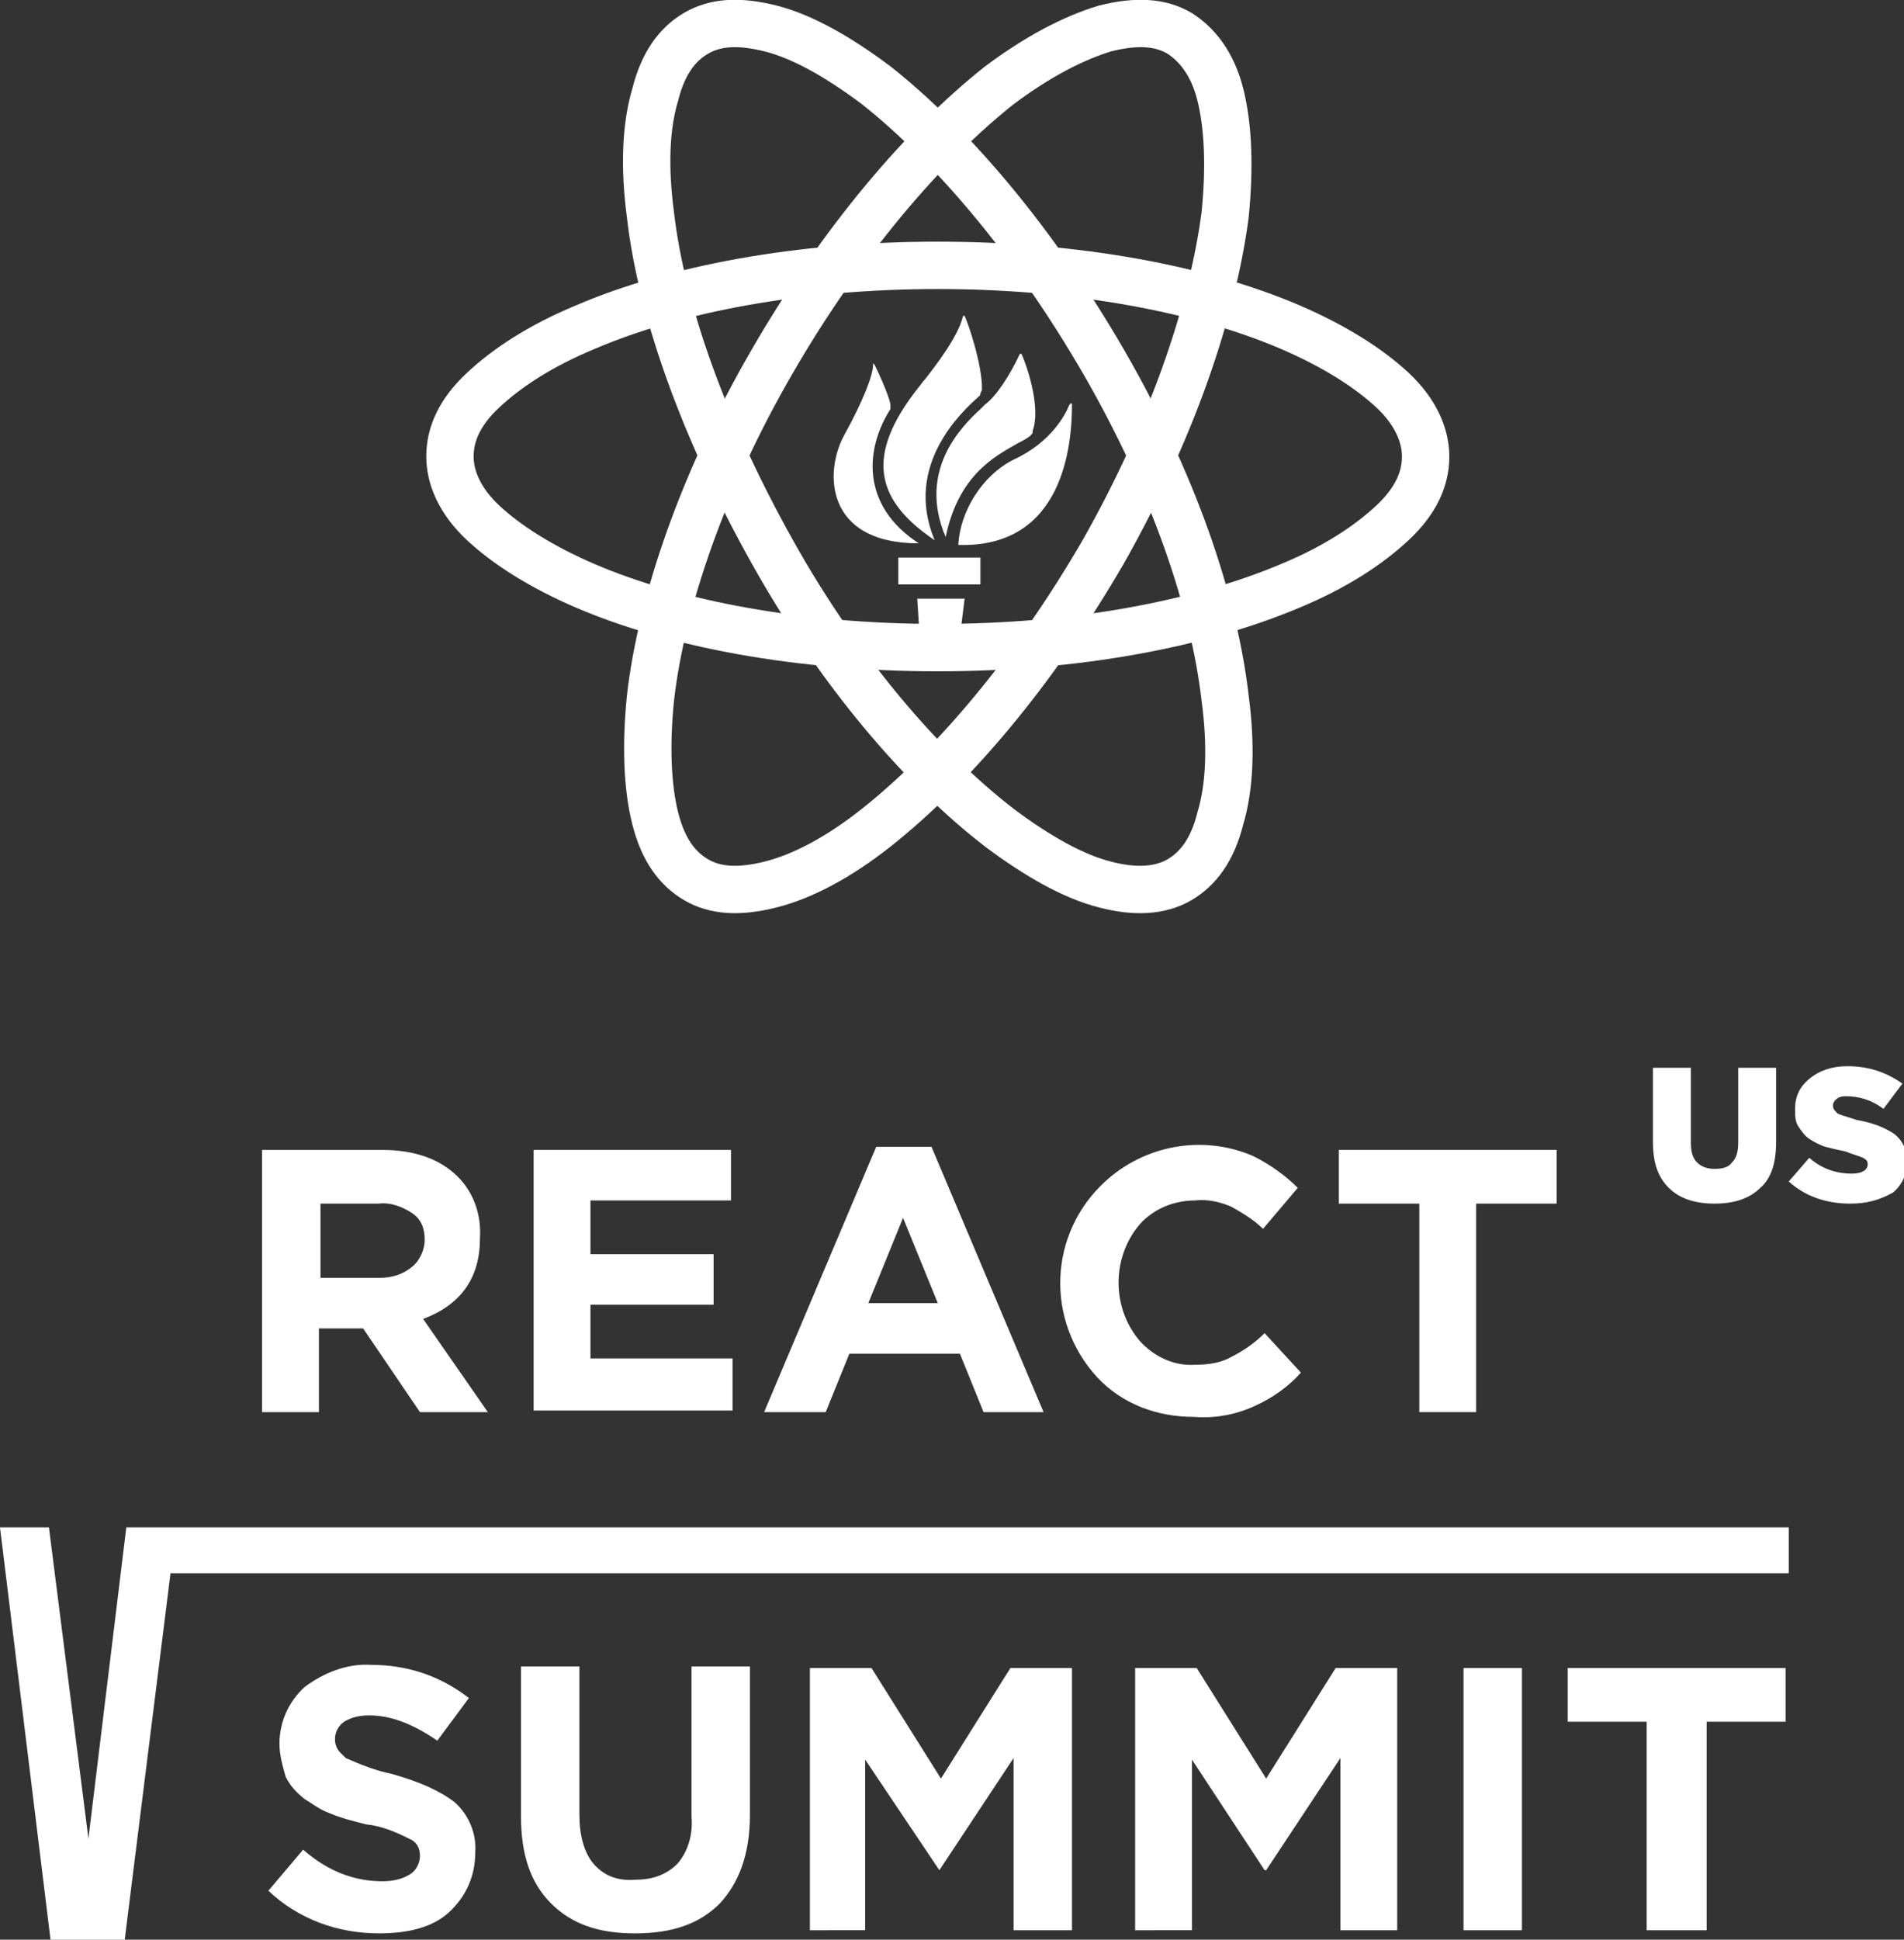
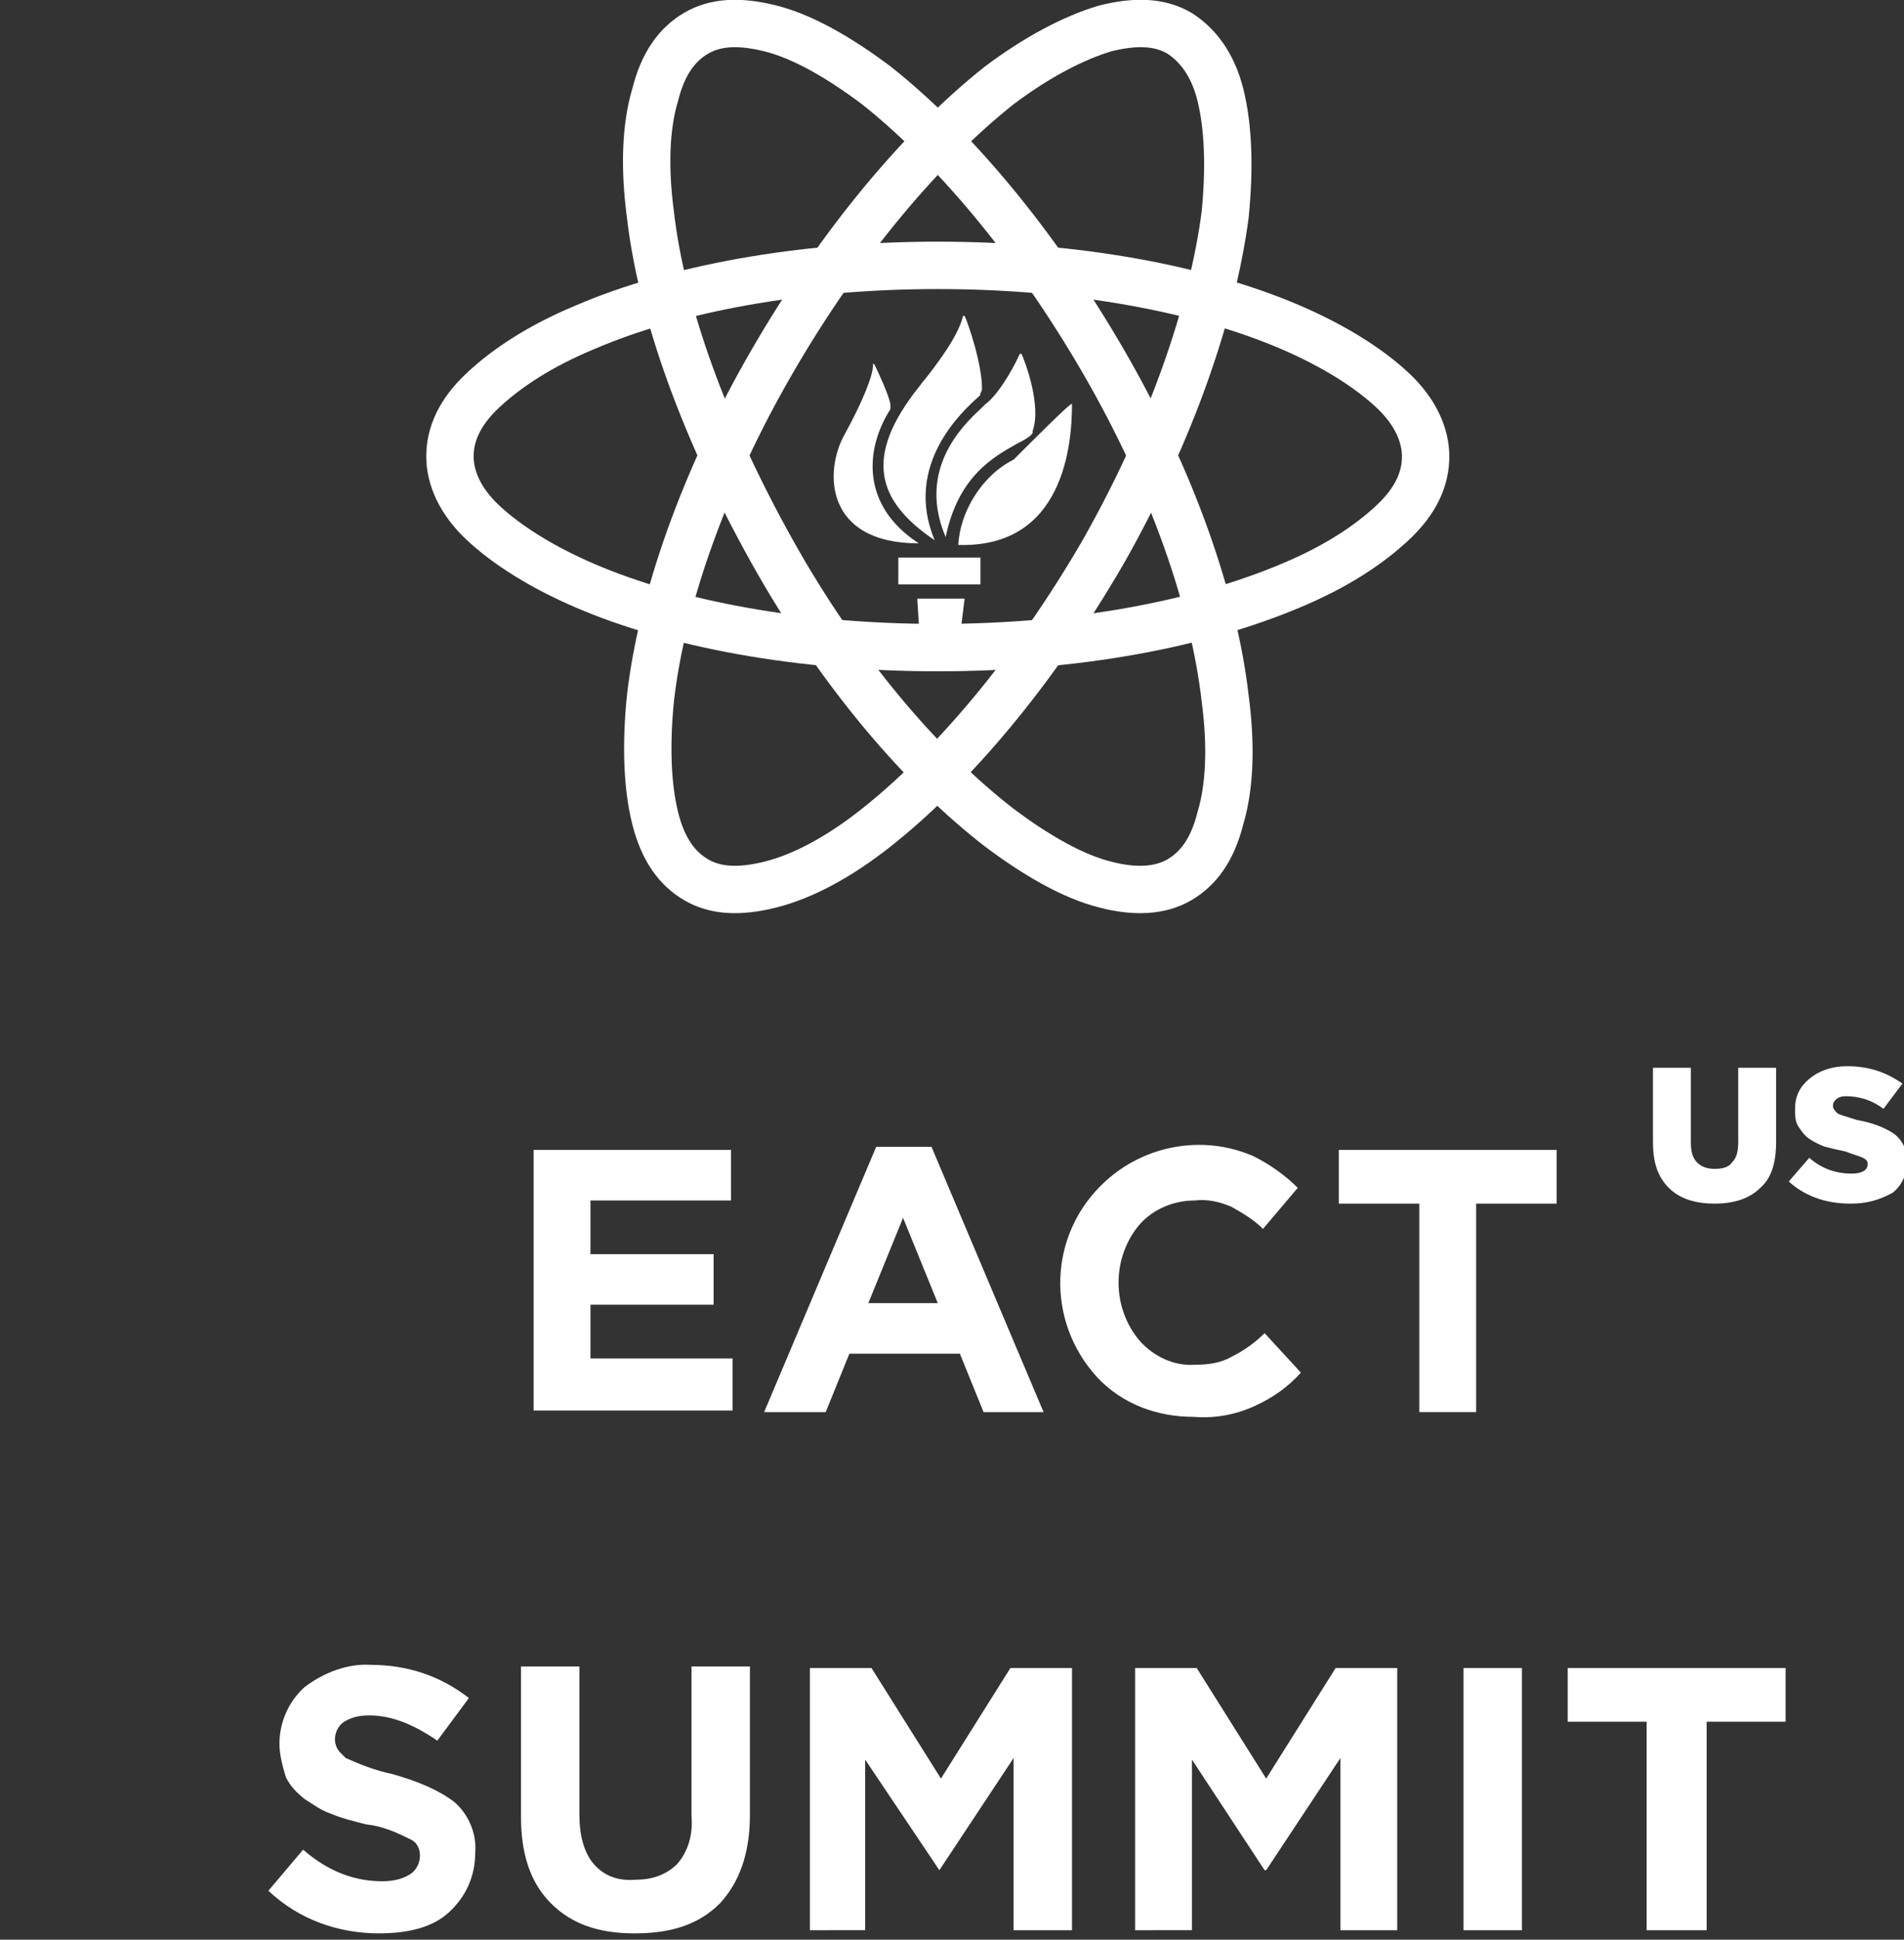
<svg xmlns="http://www.w3.org/2000/svg" version="1.1" id="Layer_1" x="0px" y="0px" viewBox="0 0 120.6 122.8" style="enable-background:new 0 0 120.6 122.8;" xml:space="preserve">
  <rect x="0" y="0" width="120.6" height="122.8" fill="#333333" stroke="none" />
  <style type="text/css">
	.st0{fill:#FFFFFF;}
	.st1{fill-rule:evenodd;clip-rule:evenodd;fill:#FFFFFF;}
	.st2{fill:none;stroke:#FFFFFF;stroke-width:3;}
</style>
  <path class="st0" d="M24,122.4c-2.6,0-5.1-0.9-7-2.7l2.2-2.6c1.6,1.4,3.3,2,5,2c0.6,0,1.2-0.1,1.7-0.4c0.4-0.2,0.7-0.7,0.7-1.2  c0-0.5-0.2-0.9-0.7-1.1c-0.8-0.4-1.7-0.8-2.7-0.9c-0.8-0.2-1.6-0.4-2.3-0.7c-0.6-0.2-1.1-0.6-1.6-0.9c-0.5-0.4-0.9-0.8-1.2-1.4  c-0.2-0.7-0.4-1.4-0.4-2.1c0-1.4,0.6-2.7,1.6-3.6c1.2-0.9,2.7-1.5,4.2-1.4c2.3,0,4.4,0.7,6.2,2.1l-2,2.7c-1.6-1.1-3-1.6-4.3-1.6  c-0.6,0-1.1,0.1-1.6,0.4c-0.6,0.4-0.8,1.3-0.3,1.9c0.1,0.1,0.3,0.3,0.4,0.4c0.9,0.4,1.9,0.8,2.9,1c1.8,0.5,3.1,1.1,4,1.8  c0.9,0.8,1.4,2,1.3,3.2c0,1.5-0.6,2.8-1.7,3.8C27.4,122,25.9,122.4,24,122.4z M40.2,122.4c-2.3,0-4-0.6-5.3-1.9  c-1.3-1.3-1.9-3.1-1.9-5.5v-9.5h3.7v9.4c0,1.3,0.3,2.4,0.9,3.1c0.7,0.8,1.6,1.1,2.7,1c1,0,1.9-0.3,2.6-1c0.7-0.8,1-1.9,0.9-3v-9.5  h3.7v9.4c0,2.5-0.7,4.3-1.9,5.6C44.3,121.8,42.6,122.4,40.2,122.4z M51.3,122.2v-16.6h3.9l4.4,7l4.4-7h3.9v16.6h-3.7v-10.9l-4.7,7.1  h0l-4.7-7v10.8L51.3,122.2L51.3,122.2z M71.9,122.2v-16.6h3.9l4.4,7l4.4-7h3.9v16.6h-3.6v-10.9l-4.7,7.1h-0.1l-4.6-7v10.8  L71.9,122.2L71.9,122.2z M92.7,122.2v-16.6h3.7v16.6L92.7,122.2L92.7,122.2z M104.3,122.2v-13.2h-5v-3.4h13.8v3.4h-5v13.2H104.3z" />
-   <path class="st0" d="M16.6,89.4V72.8h7.6c2.1,0,3.7,0.6,4.8,1.7c1,1,1.5,2.4,1.4,3.9c0,2.5-1.2,4.2-3.6,5.1l4.1,5.9h-4.3l-3.6-5.3  h-2.8v5.3H16.6z M20.3,80.9H24c0.8,0,1.5-0.2,2.1-0.7c0.5-0.4,0.8-1.1,0.8-1.7c0-0.7-0.2-1.3-0.8-1.7c-0.6-0.4-1.4-0.7-2.1-0.6h-3.7  V80.9z" />
  <path class="st0" d="M33.8,89.4V72.8h12.5v3.2h-8.9v3.4h7.8v3.2h-7.8v3.4h9v3.3H33.8z" />
  <path class="st0" d="M48.4,89.4l7.1-16.8H59l7.1,16.8h-3.8l-1.5-3.7h-7l-1.5,3.7H48.4z M55,82.5h4.4l-2.2-5.4L55,82.5z" />
  <path class="st0" d="M75.6,89.7c-2.3,0-4.5-0.8-6.1-2.5c-3.3-3.6-3.1-9.1,0.5-12.4c2.5-2.3,6.2-3,9.4-1.6c1,0.5,2,1.2,2.8,2L80,77.8  c-0.6-0.6-1.3-1-2-1.4c-0.7-0.3-1.5-0.5-2.3-0.4c-1.3,0-2.6,0.5-3.5,1.5c-1.8,2.1-1.8,5.3,0,7.4c0.9,1,2.2,1.6,3.5,1.5  c0.8,0,1.6-0.1,2.3-0.5c0.8-0.4,1.5-0.9,2.1-1.5l2.3,2.5c-0.8,0.9-1.8,1.6-2.9,2.1C78.2,89.6,76.9,89.8,75.6,89.7z" />
  <path class="st0" d="M89.9,89.4V76.2h-5.1v-3.4h13.8v3.4h-5.1v13.2H89.9z" />
-   <path class="st1" d="M113.3,96.7H8l-2.4,19.7L3.1,96.7H0l3.2,26.1h4.7l2.9-23.2h102.5V96.7z" />
  <path class="st2" d="M69.9,22.9c4.4,7.6,7,15.2,7.7,21.3c0.4,3,0.3,5.6-0.3,7.6c-0.5,2-1.4,3.2-2.6,3.9S71.9,56.5,70,56  c-2-0.5-4.3-1.8-6.7-3.6c-4.8-3.7-10.1-9.8-14.4-17.5s-7-15.2-7.7-21.3c-0.4-3-0.3-5.6,0.3-7.6c0.5-2,1.4-3.2,2.6-3.9  c1.2-0.7,2.7-0.8,4.7-0.3c2,0.5,4.3,1.8,6.7,3.6C60.3,9.2,65.5,15.3,69.9,22.9z" />
  <path class="st2" d="M59.4,41c-8.8,0-16.7-1.5-22.3-3.9c-2.8-1.2-5-2.6-6.5-4c-1.5-1.4-2.1-2.9-2.1-4.2c0-1.4,0.6-2.8,2.1-4.2  c1.5-1.4,3.6-2.8,6.5-4c5.6-2.4,13.5-3.9,22.3-3.9c8.8,0,16.7,1.5,22.3,3.9c2.8,1.2,5,2.6,6.5,4c1.5,1.4,2.1,2.9,2.1,4.2  c0,1.4-0.6,2.8-2.1,4.2c-1.5,1.4-3.6,2.8-6.5,4C76,39.5,68.2,41,59.4,41z" />
  <path class="st2" d="M69.9,34.9c-4.4,7.6-9.6,13.7-14.4,17.5c-2.4,1.9-4.7,3.1-6.7,3.6c-2,0.5-3.5,0.4-4.7-0.3  c-1.2-0.7-2.1-1.9-2.6-3.9c-0.5-2-0.6-4.6-0.3-7.6c0.7-6.1,3.3-13.7,7.7-21.3c4.4-7.6,9.6-13.7,14.4-17.5C65.7,3.6,68,2.4,70,1.8  c2-0.5,3.5-0.4,4.7,0.3C75.8,2.8,76.8,4,77.3,6c0.5,2,0.6,4.6,0.3,7.6C76.8,19.7,74.2,27.3,69.9,34.9z" />
-   <path class="st1" d="M56.4,25.9c-1.6,2.5-1.9,6.1,1.8,8.5c-6,0-6-4.6-4.7-6.9c1.1-2,1.8-3.7,1.8-4.4c0-0.1,0-0.1,0-0.1  c0,0,0,0,0.1,0.1c0.2,0.4,0.9,1.9,1,2.5V25.9z M62,25.1c-1,0.9-4.8,4.3-2.8,9.1c-3.7-2.5-4.5-5.3-1-9.7c0.1-0.1,0.2-0.3,0.4-0.5  c0.7-0.9,2.1-2.7,2.4-4h0.1c0.2,0.4,1.1,3,1.1,4.6c0,0.1,0,0.1-0.1,0.3C62.1,25,62.1,25,62,25.1z M64.4,28.1c-1.4,0.8-3.7,2-4.5,5.9  c-1.8-4.2,1-7,2.2-8.1c0.1-0.1,0.2-0.2,0.3-0.3c0.7-0.5,1.6-1.9,2.2-3.2h0.1c0.2,0.4,1.3,3.3,0.7,4.9C65.5,27.5,65,27.8,64.4,28.1z   M67.9,25.6c0,2.5-0.5,9.1-7.2,8.9c0.1-2.1,1.5-4.4,3.5-5.4c2.4-1.1,3.3-2.9,3.5-3.4l0,0C67.8,25.5,67.9,25.5,67.9,25.6z M56.9,35.3  h5.2V37h-5.2V35.3z M58.3,41.1h2.4l0.4-3.2h-3L58.3,41.1z" />
+   <path class="st1" d="M56.4,25.9c-1.6,2.5-1.9,6.1,1.8,8.5c-6,0-6-4.6-4.7-6.9c1.1-2,1.8-3.7,1.8-4.4c0-0.1,0-0.1,0-0.1  c0,0,0,0,0.1,0.1c0.2,0.4,0.9,1.9,1,2.5V25.9z M62,25.1c-1,0.9-4.8,4.3-2.8,9.1c-3.7-2.5-4.5-5.3-1-9.7c0.1-0.1,0.2-0.3,0.4-0.5  c0.7-0.9,2.1-2.7,2.4-4h0.1c0.2,0.4,1.1,3,1.1,4.6c0,0.1,0,0.1-0.1,0.3C62.1,25,62.1,25,62,25.1z M64.4,28.1c-1.4,0.8-3.7,2-4.5,5.9  c-1.8-4.2,1-7,2.2-8.1c0.1-0.1,0.2-0.2,0.3-0.3c0.7-0.5,1.6-1.9,2.2-3.2h0.1c0.2,0.4,1.3,3.3,0.7,4.9C65.5,27.5,65,27.8,64.4,28.1z   M67.9,25.6c0,2.5-0.5,9.1-7.2,8.9c0.1-2.1,1.5-4.4,3.5-5.4l0,0C67.8,25.5,67.9,25.5,67.9,25.6z M56.9,35.3  h5.2V37h-5.2V35.3z M58.3,41.1h2.4l0.4-3.2h-3L58.3,41.1z" />
  <path class="st0" d="M108.6,76.2c-1.2,0-2.2-0.3-2.9-1s-1-1.6-1-2.9v-4.7h2.4v4.7c0,0.6,0.1,1,0.4,1.3c0.3,0.3,0.7,0.4,1.1,0.4  c0.5,0,0.9-0.1,1.1-0.4c0.3-0.3,0.4-0.7,0.4-1.3v-4.7h2.4v4.7c0,1.3-0.3,2.3-1,2.9C110.8,75.9,109.8,76.2,108.6,76.2z M117.2,76.2  c-1.6,0-2.9-0.5-3.9-1.4l1.3-1.5c0.8,0.7,1.7,1,2.7,1c0.6,0,1-0.2,1-0.6c0-0.2-0.1-0.3-0.3-0.4c-0.2-0.1-0.6-0.2-1.1-0.4  c-0.5-0.1-0.9-0.2-1.3-0.3c-0.3-0.1-0.7-0.3-1-0.5c-0.3-0.2-0.5-0.5-0.7-0.8s-0.2-0.7-0.2-1.1c0-0.8,0.3-1.4,0.9-1.9  c0.6-0.5,1.4-0.8,2.4-0.8c1.4,0,2.5,0.4,3.5,1.1l-1.2,1.6c-0.8-0.6-1.6-0.8-2.4-0.8c-0.3,0-0.5,0.1-0.6,0.2  c-0.1,0.1-0.2,0.2-0.2,0.4c0,0.2,0.1,0.3,0.3,0.5c0.2,0.1,0.6,0.2,1.2,0.4c1.1,0.2,1.8,0.5,2.4,0.9c0.5,0.4,0.8,1,0.8,1.7  c0,0.8-0.3,1.5-0.9,2C119,76,118.2,76.2,117.2,76.2z" />
</svg>